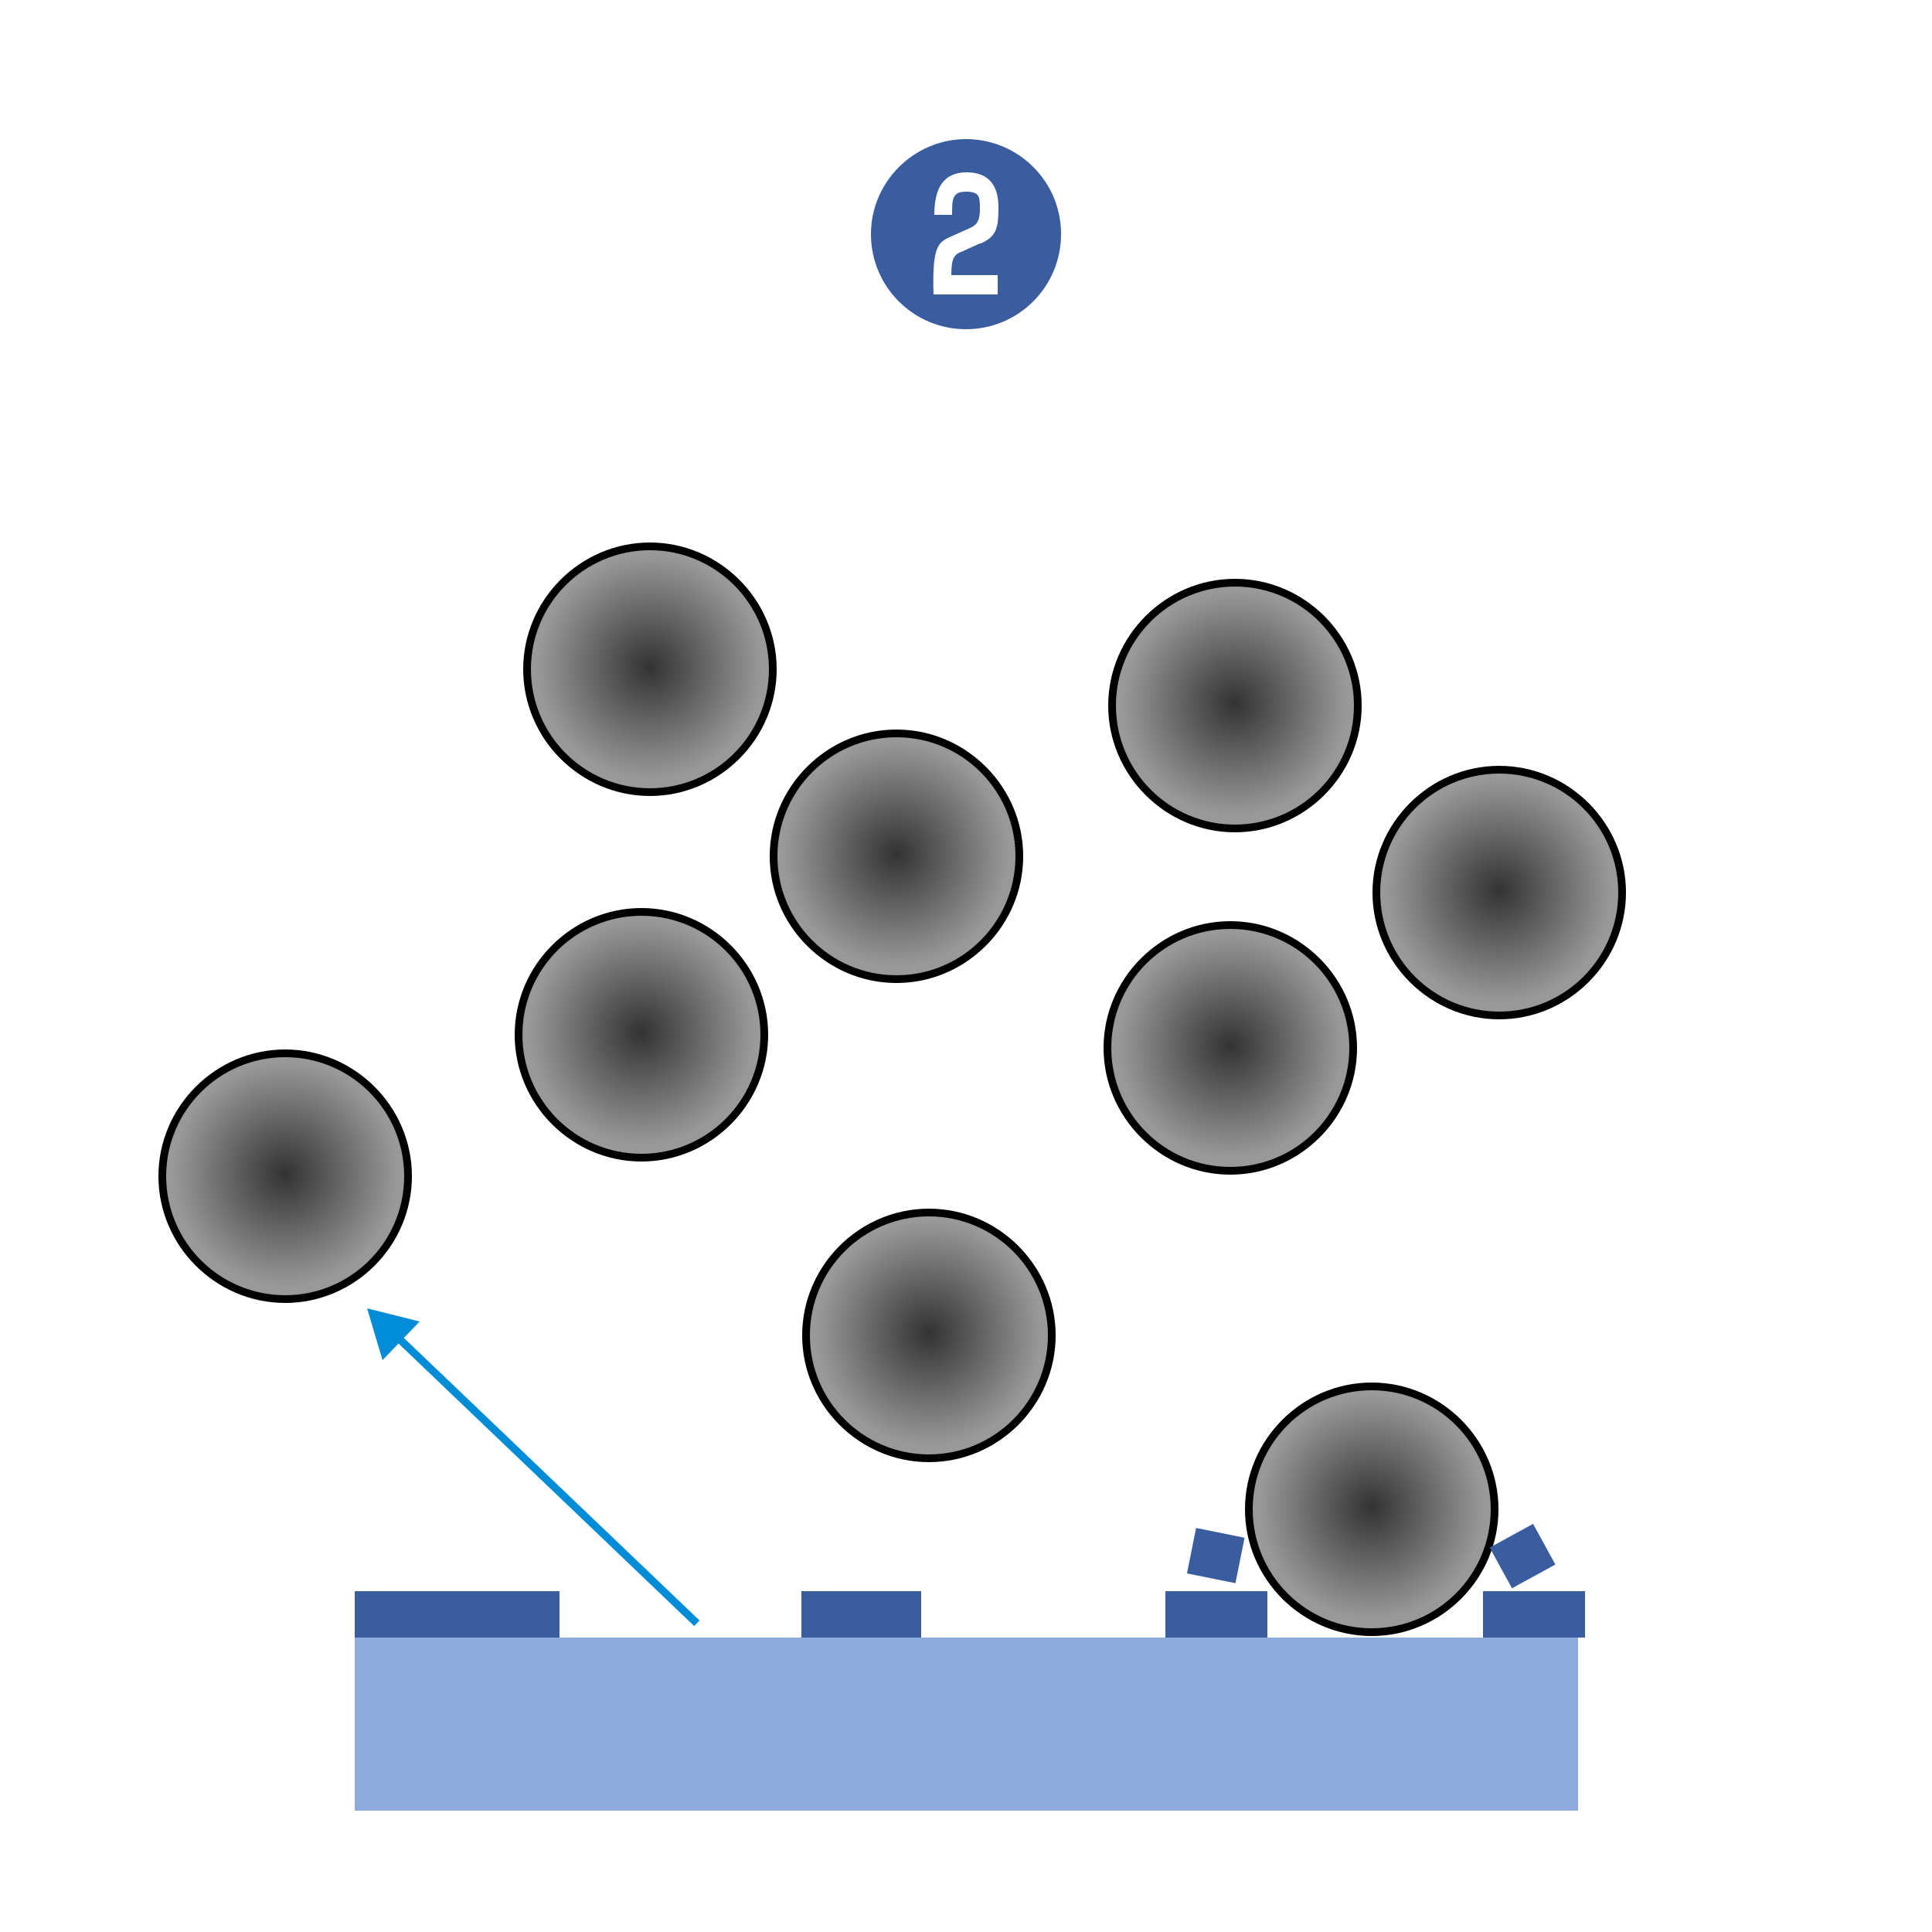
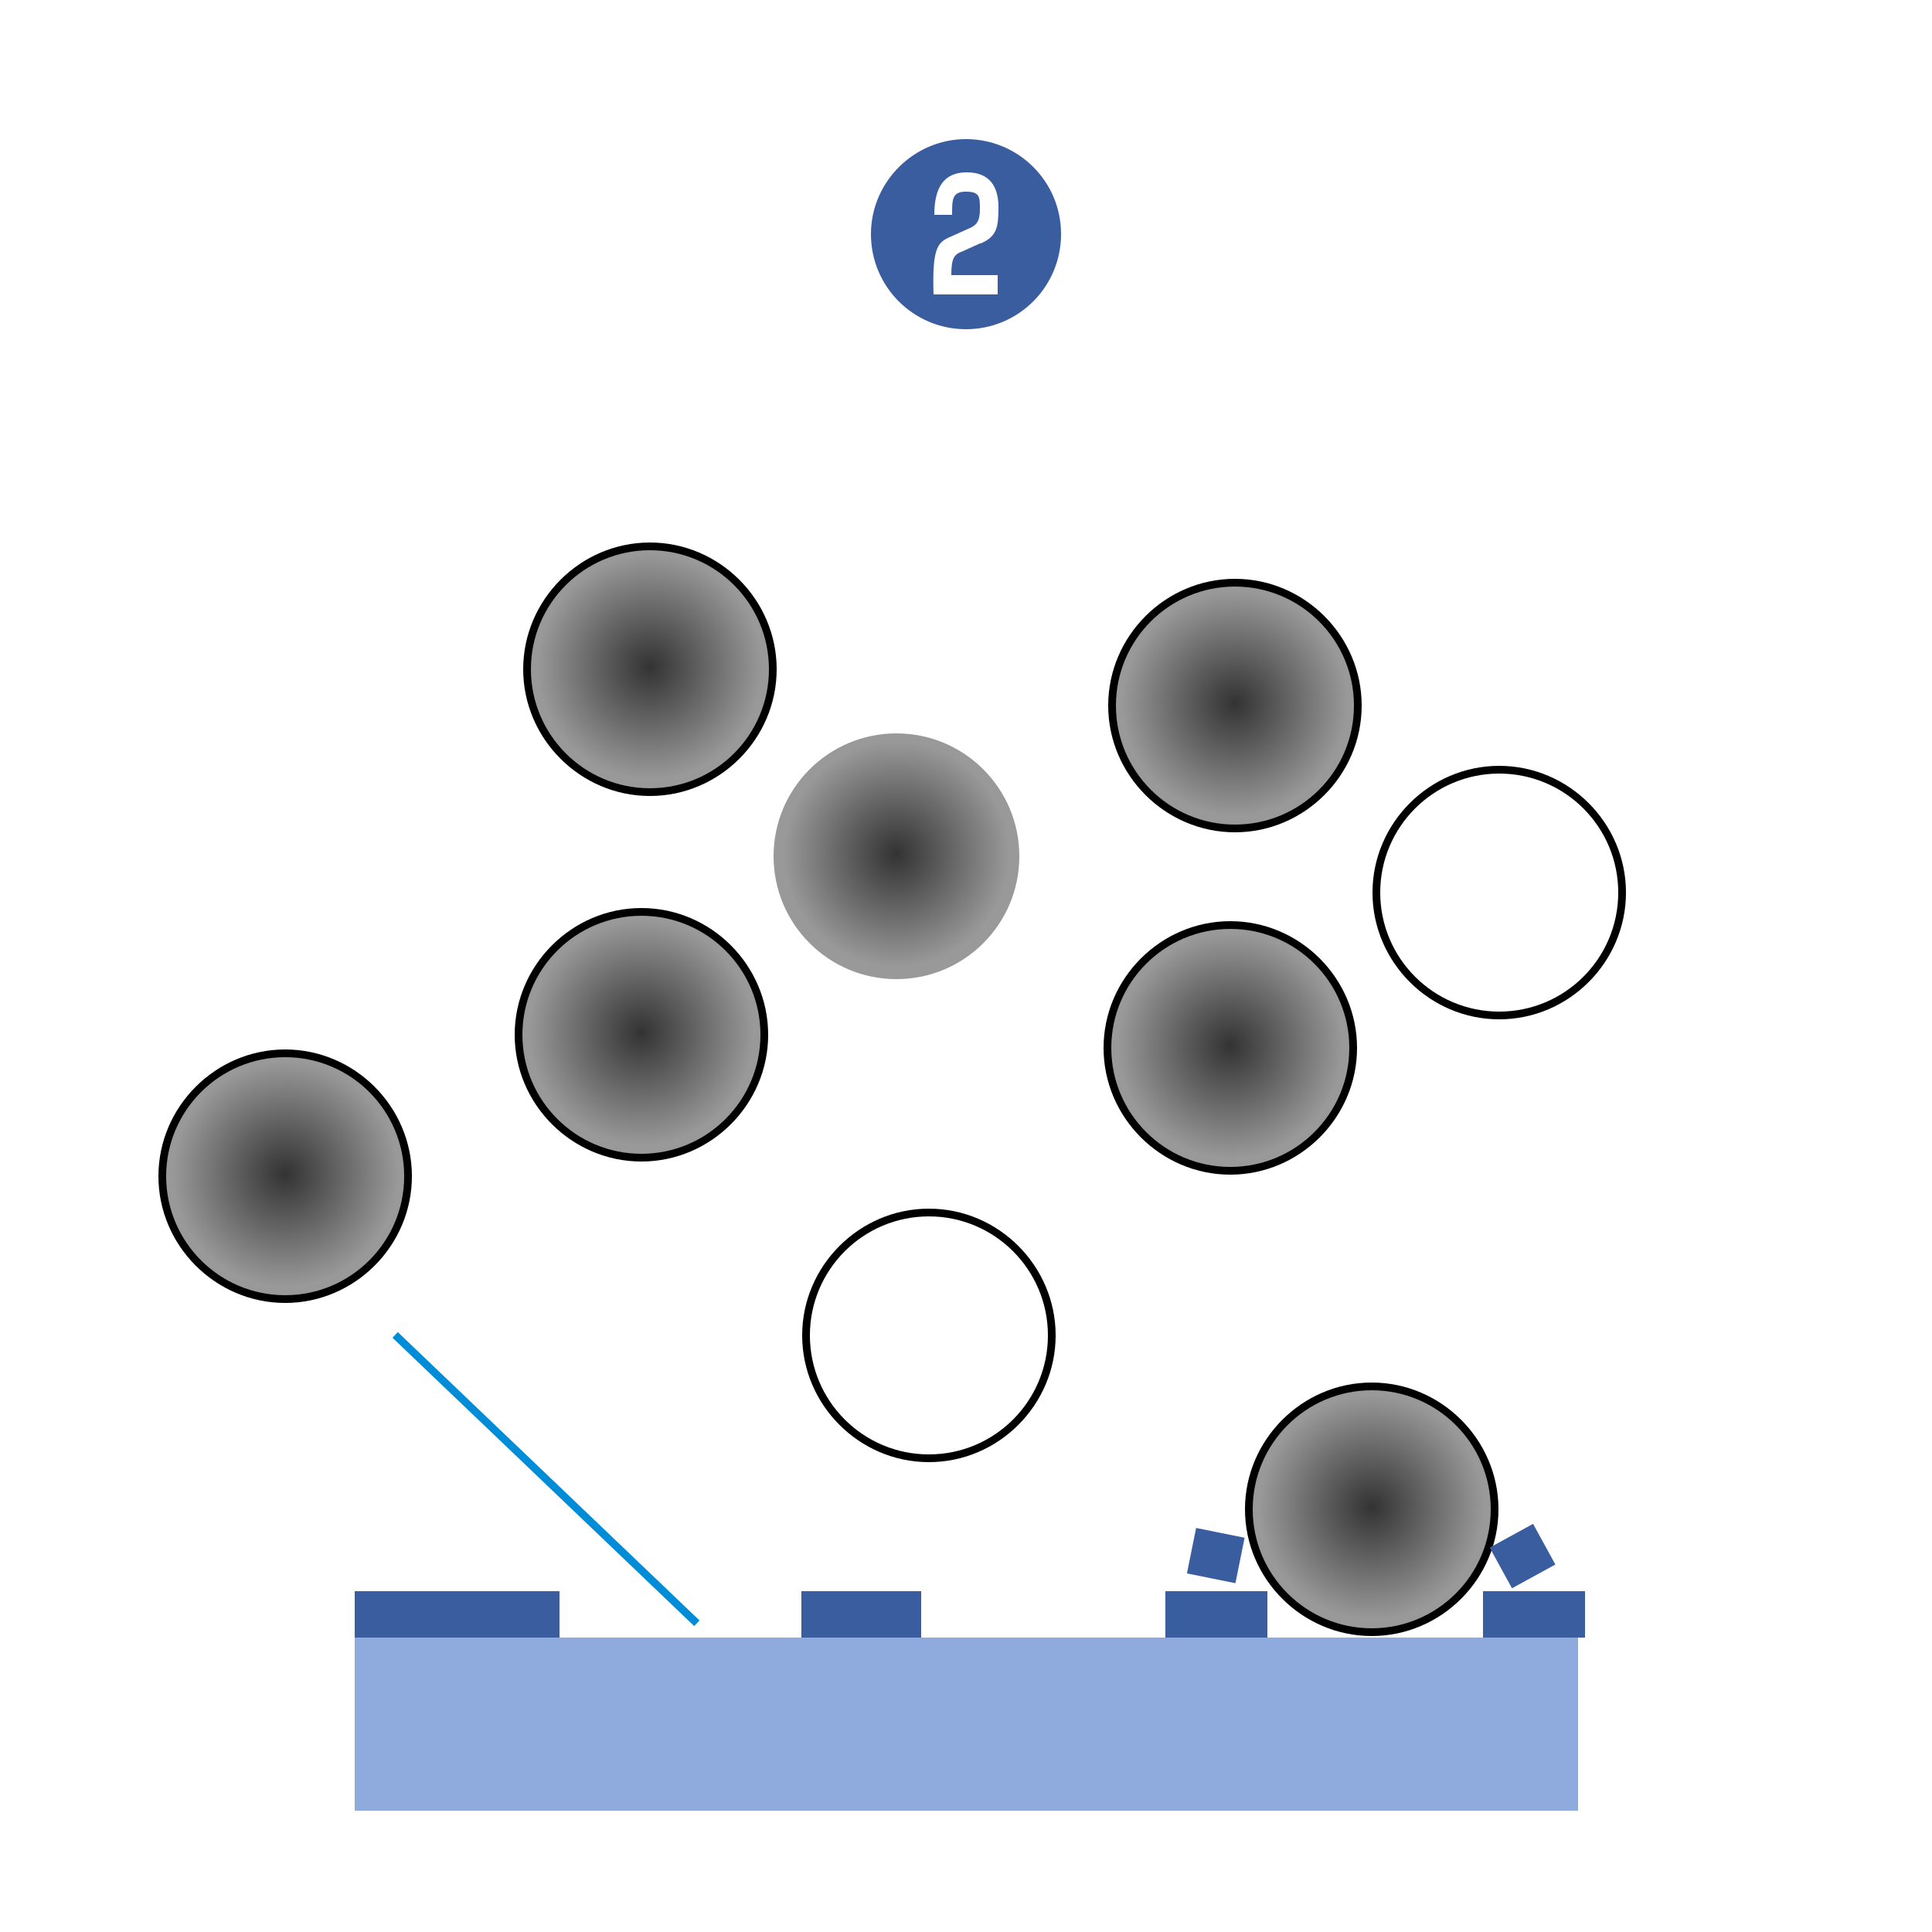
<svg xmlns="http://www.w3.org/2000/svg" id="Layer_1" version="1.1" viewBox="0 0 250 250">
  <defs>
    <style>
      .st0 {
        fill: #395d9e;
      }

      .st1 {
        fill: url(#radial-gradient);
      }

      .st2 {
        isolation: isolate;
      }

      .st3 {
        fill: #fff;
      }

      .st4 {
        fill: #008cd6;
      }

      .st5 {
        fill: url(#radial-gradient1);
      }

      .st6 {
        fill: url(#radial-gradient6);
      }

      .st7 {
        fill: url(#radial-gradient8);
      }

      .st8 {
        fill: url(#radial-gradient3);
      }

      .st9 {
        fill: url(#radial-gradient2);
      }

      .st10 {
        fill: url(#radial-gradient5);
      }

      .st11 {
        fill: url(#radial-gradient4);
      }

      .st12 {
        fill: url(#radial-gradient7);
      }

      .st13 {
        fill: #8faadc;
      }
    </style>
    <radialGradient id="radial-gradient" cx="84.1" cy="361.6" fx="84.1" fy="361.6" r="14.6" gradientTransform="translate(0 -275.3)" gradientUnits="userSpaceOnUse">
      <stop offset="0" stop-color="#333" />
      <stop offset="1" stop-color="#999" />
    </radialGradient>
    <radialGradient id="radial-gradient1" cx="36.9" cy="427.2" fx="36.9" fy="427.2" r="14.6" gradientTransform="translate(0 -275.3)" gradientUnits="userSpaceOnUse">
      <stop offset="0" stop-color="#333" />
      <stop offset="1" stop-color="#999" />
    </radialGradient>
    <radialGradient id="radial-gradient2" cx="83" cy="408.9" fx="83" fy="408.9" r="14.6" gradientTransform="translate(0 -275.3)" gradientUnits="userSpaceOnUse">
      <stop offset="0" stop-color="#333" />
      <stop offset="1" stop-color="#999" />
    </radialGradient>
    <radialGradient id="radial-gradient3" cx="116" cy="385.8" fx="116" fy="385.8" r="14.6" gradientTransform="translate(0 -275.3)" gradientUnits="userSpaceOnUse">
      <stop offset="0" stop-color="#333" />
      <stop offset="1" stop-color="#999" />
    </radialGradient>
    <radialGradient id="radial-gradient4" cx="159.8" cy="366.3" fx="159.8" fy="366.3" r="14.6" gradientTransform="translate(0 -275.3)" gradientUnits="userSpaceOnUse">
      <stop offset="0" stop-color="#333" />
      <stop offset="1" stop-color="#999" />
    </radialGradient>
    <radialGradient id="radial-gradient5" cx="194" cy="390.5" fx="194" fy="390.5" r="14.6" gradientTransform="translate(0 -275.3)" gradientUnits="userSpaceOnUse">
      <stop offset="0" stop-color="#333" />
      <stop offset="1" stop-color="#999" />
    </radialGradient>
    <radialGradient id="radial-gradient6" cx="159.2" cy="410.6" fx="159.2" fy="410.6" r="14.6" gradientTransform="translate(0 -275.3)" gradientUnits="userSpaceOnUse">
      <stop offset="0" stop-color="#333" />
      <stop offset="1" stop-color="#999" />
    </radialGradient>
    <radialGradient id="radial-gradient7" cx="177.5" cy="470.3" fx="177.5" fy="470.3" r="14.6" gradientTransform="translate(0 -275.3)" gradientUnits="userSpaceOnUse">
      <stop offset="0" stop-color="#333" />
      <stop offset="1" stop-color="#999" />
    </radialGradient>
    <radialGradient id="radial-gradient8" cx="120.2" cy="447.8" fx="120.2" fy="447.8" r="14.6" gradientTransform="translate(0 -275.3)" gradientUnits="userSpaceOnUse">
      <stop offset="0" stop-color="#333" />
      <stop offset="1" stop-color="#999" />
    </radialGradient>
  </defs>
  <rect class="st3" y="0" width="250" height="250" />
  <g>
    <circle class="st1" cx="84.1" cy="86.6" r="15.9" />
    <path d="M84.1,103c-9,0-16.4-7.4-16.4-16.4s7.4-16.4,16.4-16.4,16.4,7.4,16.4,16.4-7.4,16.4-16.4,16.4ZM84.1,71.2c-8.5,0-15.4,6.9-15.4,15.4s6.9,15.4,15.4,15.4,15.4-6.9,15.4-15.4-6.9-15.4-15.4-15.4Z" />
  </g>
  <g>
    <circle class="st5" cx="36.9" cy="152.2" r="15.9" />
    <path d="M36.9,168.6c-9,0-16.4-7.4-16.4-16.4s7.4-16.4,16.4-16.4,16.4,7.4,16.4,16.4-7.4,16.4-16.4,16.4ZM36.9,136.8c-8.5,0-15.4,6.9-15.4,15.4s6.9,15.4,15.4,15.4,15.4-6.9,15.4-15.4-6.9-15.4-15.4-15.4Z" />
  </g>
  <g>
    <circle class="st9" cx="83" cy="133.9" r="15.9" />
    <path d="M83,150.3c-9,0-16.4-7.4-16.4-16.4s7.4-16.4,16.4-16.4,16.4,7.4,16.4,16.4-7.4,16.4-16.4,16.4ZM83,118.5c-8.5,0-15.4,6.9-15.4,15.4s6.9,15.4,15.4,15.4,15.4-6.9,15.4-15.4-6.9-15.4-15.4-15.4Z" />
  </g>
  <g>
    <circle class="st8" cx="116" cy="110.8" r="15.9" />
-     <path d="M116,127.2c-9,0-16.4-7.4-16.4-16.4s7.4-16.4,16.4-16.4,16.4,7.4,16.4,16.4-7.4,16.4-16.4,16.4ZM116,95.4c-8.5,0-15.4,6.9-15.4,15.4s6.9,15.4,15.4,15.4,15.4-6.9,15.4-15.4-6.9-15.4-15.4-15.4Z" />
  </g>
  <g>
    <circle class="st11" cx="159.8" cy="91.3" r="15.9" />
    <path d="M159.8,107.7c-9,0-16.4-7.4-16.4-16.4s7.4-16.4,16.4-16.4,16.4,7.4,16.4,16.4-7.4,16.4-16.4,16.4ZM159.8,75.9c-8.5,0-15.4,6.9-15.4,15.4s6.9,15.4,15.4,15.4,15.4-6.9,15.4-15.4-6.9-15.4-15.4-15.4Z" />
  </g>
  <g>
-     <circle class="st10" cx="194" cy="115.5" r="15.9" />
    <path d="M194,131.9c-9,0-16.4-7.4-16.4-16.4s7.4-16.4,16.4-16.4,16.4,7.4,16.4,16.4-7.4,16.4-16.4,16.4ZM194,100.1c-8.5,0-15.4,6.9-15.4,15.4s6.9,15.4,15.4,15.4,15.4-6.9,15.4-15.4-6.9-15.4-15.4-15.4Z" />
  </g>
  <g>
    <circle class="st6" cx="159.2" cy="135.6" r="15.9" />
    <path d="M159.2,152c-9,0-16.4-7.4-16.4-16.4s7.4-16.4,16.4-16.4,16.4,7.4,16.4,16.4-7.4,16.4-16.4,16.4ZM159.2,120.2c-8.5,0-15.4,6.9-15.4,15.4s6.9,15.4,15.4,15.4,15.4-6.9,15.4-15.4-6.9-15.4-15.4-15.4Z" />
  </g>
  <g>
    <circle class="st12" cx="177.5" cy="195.3" r="15.9" />
    <path d="M177.5,211.7c-9,0-16.4-7.4-16.4-16.4s7.4-16.4,16.4-16.4,16.4,7.4,16.4,16.4-7.4,16.4-16.4,16.4ZM177.5,179.9c-8.5,0-15.4,6.9-15.4,15.4s6.9,15.4,15.4,15.4,15.4-6.9,15.4-15.4-6.9-15.4-15.4-15.4Z" />
  </g>
  <g>
-     <circle class="st7" cx="120.2" cy="172.8" r="15.9" />
    <path d="M120.2,189.2c-9,0-16.4-7.4-16.4-16.4s7.4-16.4,16.4-16.4,16.4,7.4,16.4,16.4-7.4,16.4-16.4,16.4ZM120.2,157.4c-8.5,0-15.4,6.9-15.4,15.4s6.9,15.4,15.4,15.4,15.4-6.9,15.4-15.4-6.9-15.4-15.4-15.4Z" />
  </g>
  <g>
    <rect class="st4" x="70.1" y="164.4" width="1" height="54" transform="translate(-116.5 110.2) rotate(-46.3)" />
-     <polygon class="st4" points="49.5 176 47.5 169.3 54.3 171 49.5 176" />
  </g>
  <rect class="st13" x="45.9" y="211.9" width="158.3" height="22.4" />
  <rect class="st0" x="45.9" y="205.9" width="26.5" height="6" />
  <rect class="st0" x="103.7" y="205.9" width="15.5" height="6" />
  <rect class="st0" x="150.8" y="205.9" width="13.2" height="6" />
  <rect class="st0" x="191.9" y="205.9" width="13.2" height="6" />
  <rect class="st0" x="193.8" y="198.4" width="6.4" height="6" transform="translate(-72.5 119.3) rotate(-28.7)" />
  <rect class="st0" x="154.3" y="198.1" width="6" height="6.4" transform="translate(-71.1 315.7) rotate(-78.6)" />
  <g class="st2">
    <g class="st2">
      <path class="st0" d="M137.3,30.3c0,6.8-5.5,12.3-12.3,12.3s-12.3-5.5-12.3-12.3,5.6-12.3,12.3-12.3,12.3,5.4,12.3,12.3ZM126.9,31.5c2.1-.9,2.3-2.1,2.3-4.7s-1.1-4.5-4.1-4.5-4.2,2-4.2,5.5h2.3c0-2,0-3,1.8-3s1.8.7,1.8,2.3-.5,2.1-1.5,2.5l-2,.9c-1.9.8-2.7,1.2-2.5,7.6h8.3v-2.5h-6c0-2.3.4-2.7,1.5-3.1l2.2-1h0Z" />
    </g>
  </g>
</svg>